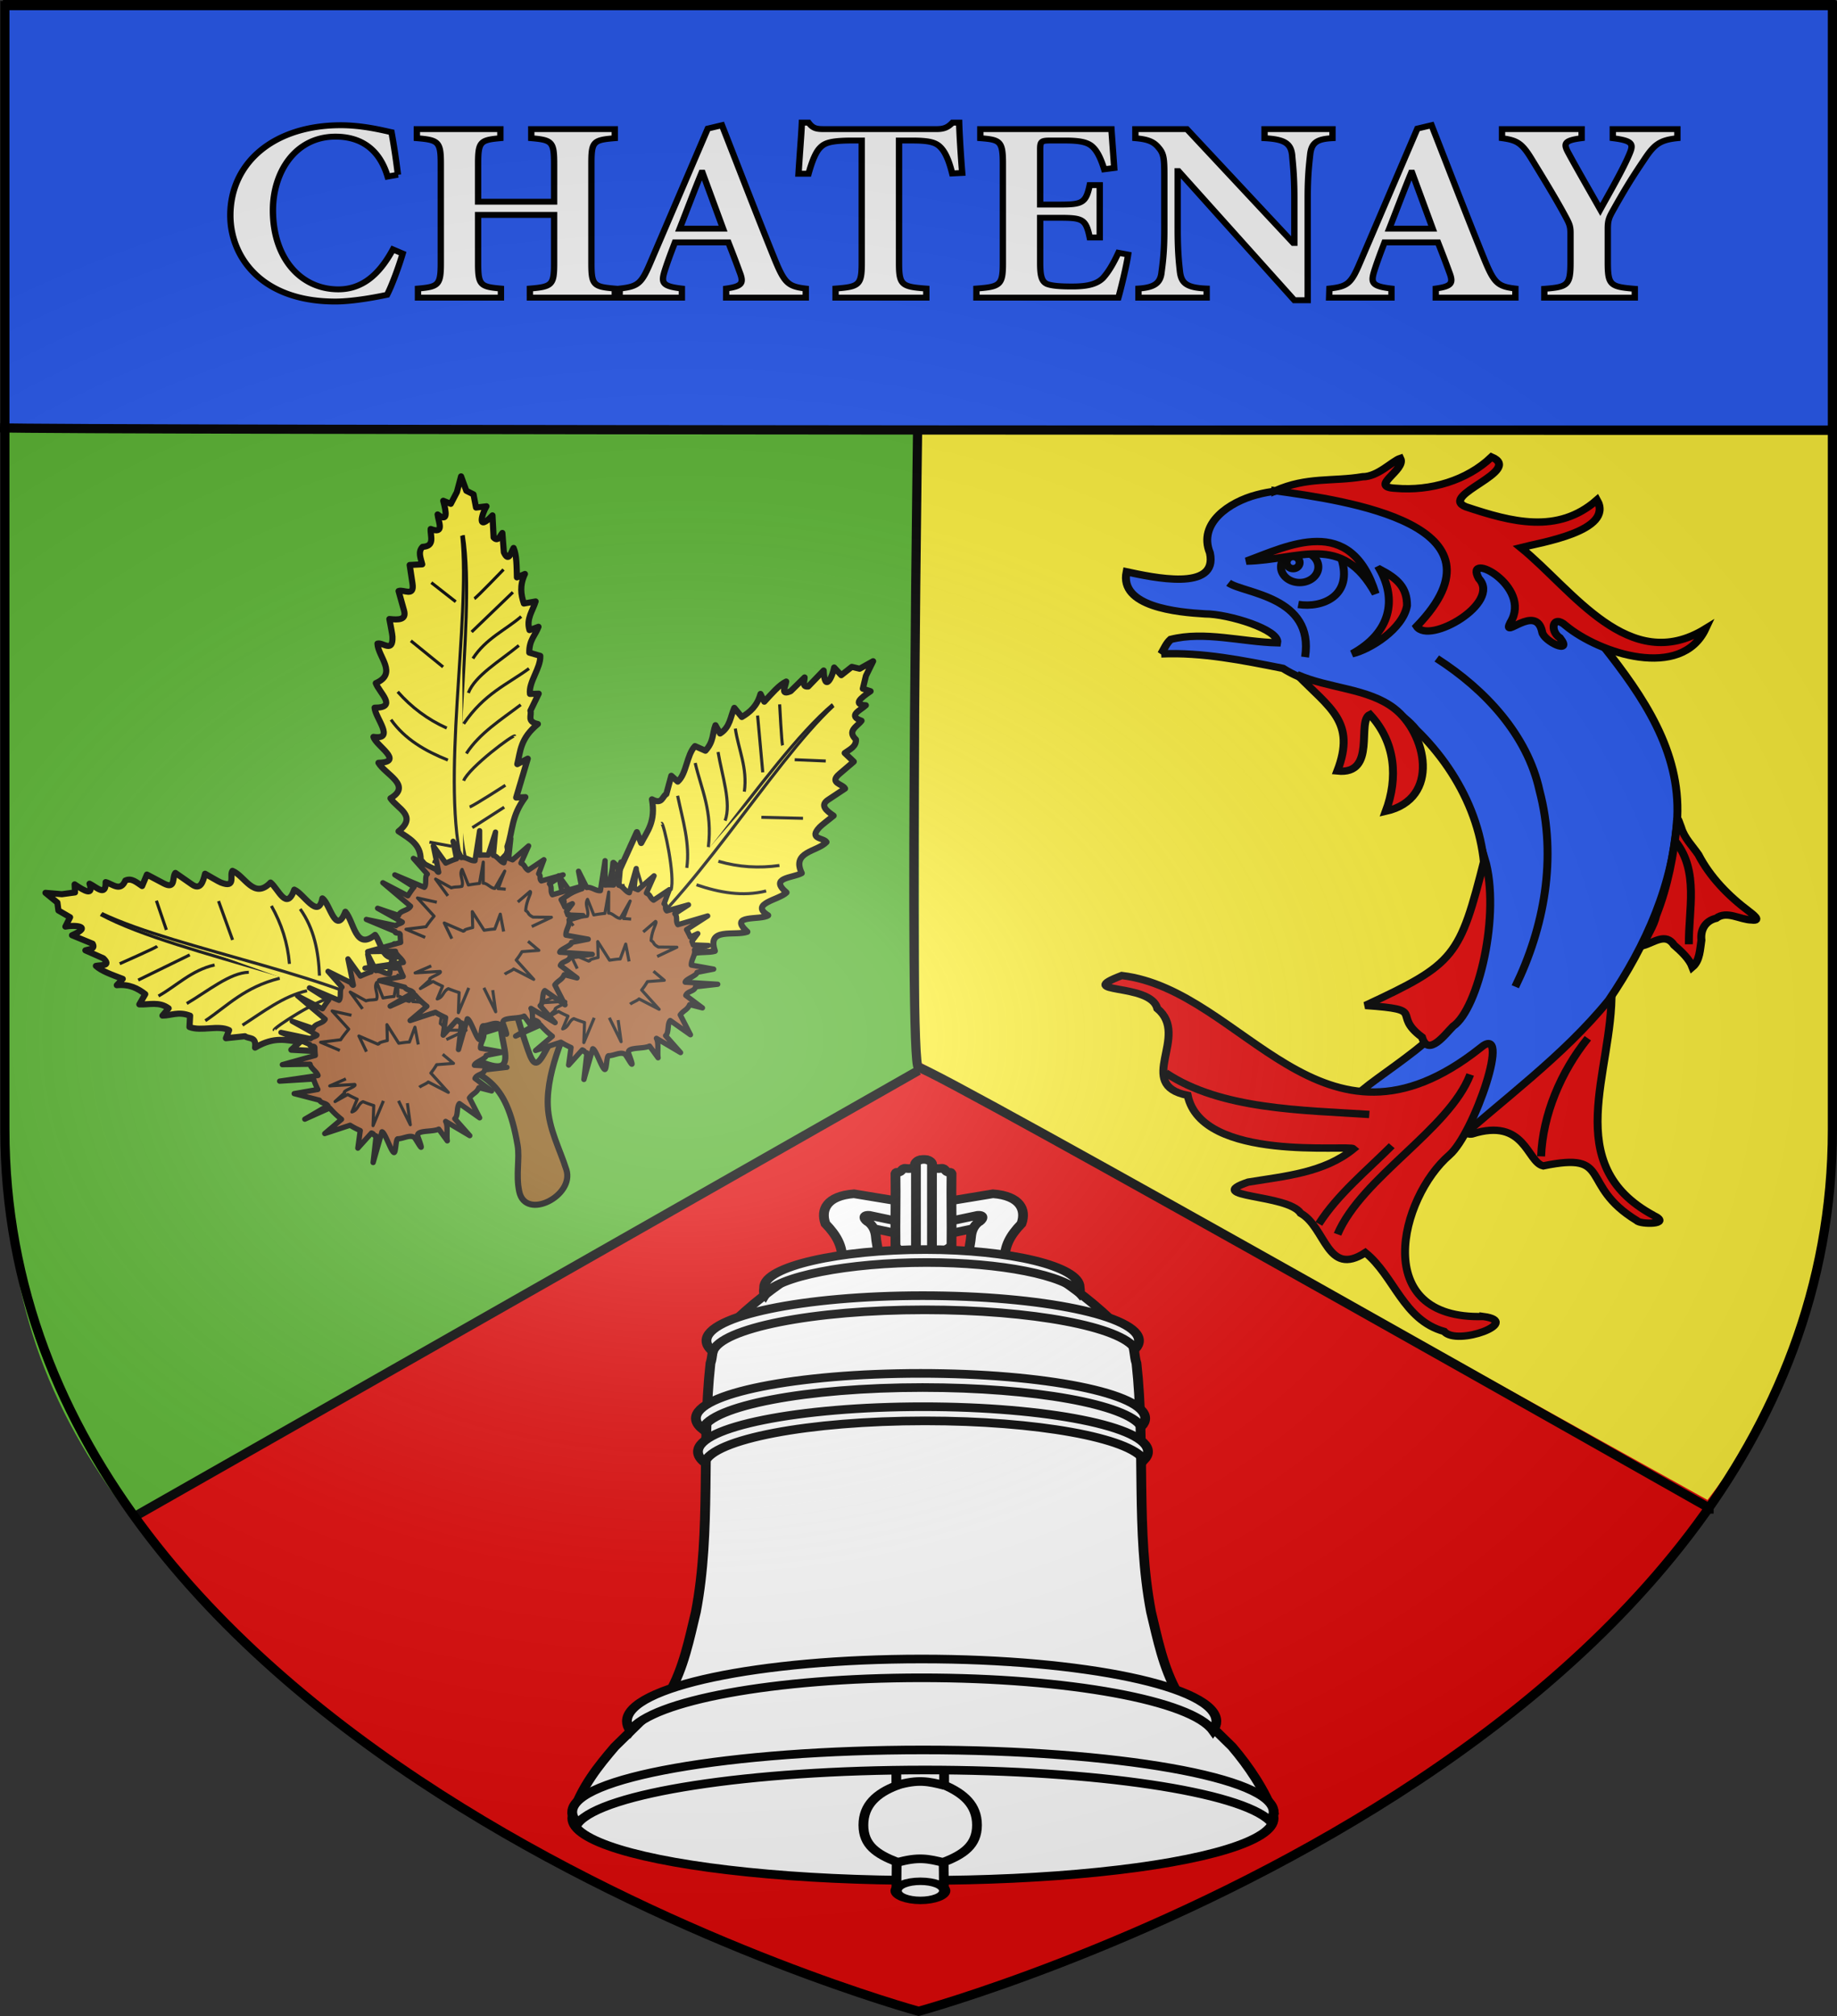
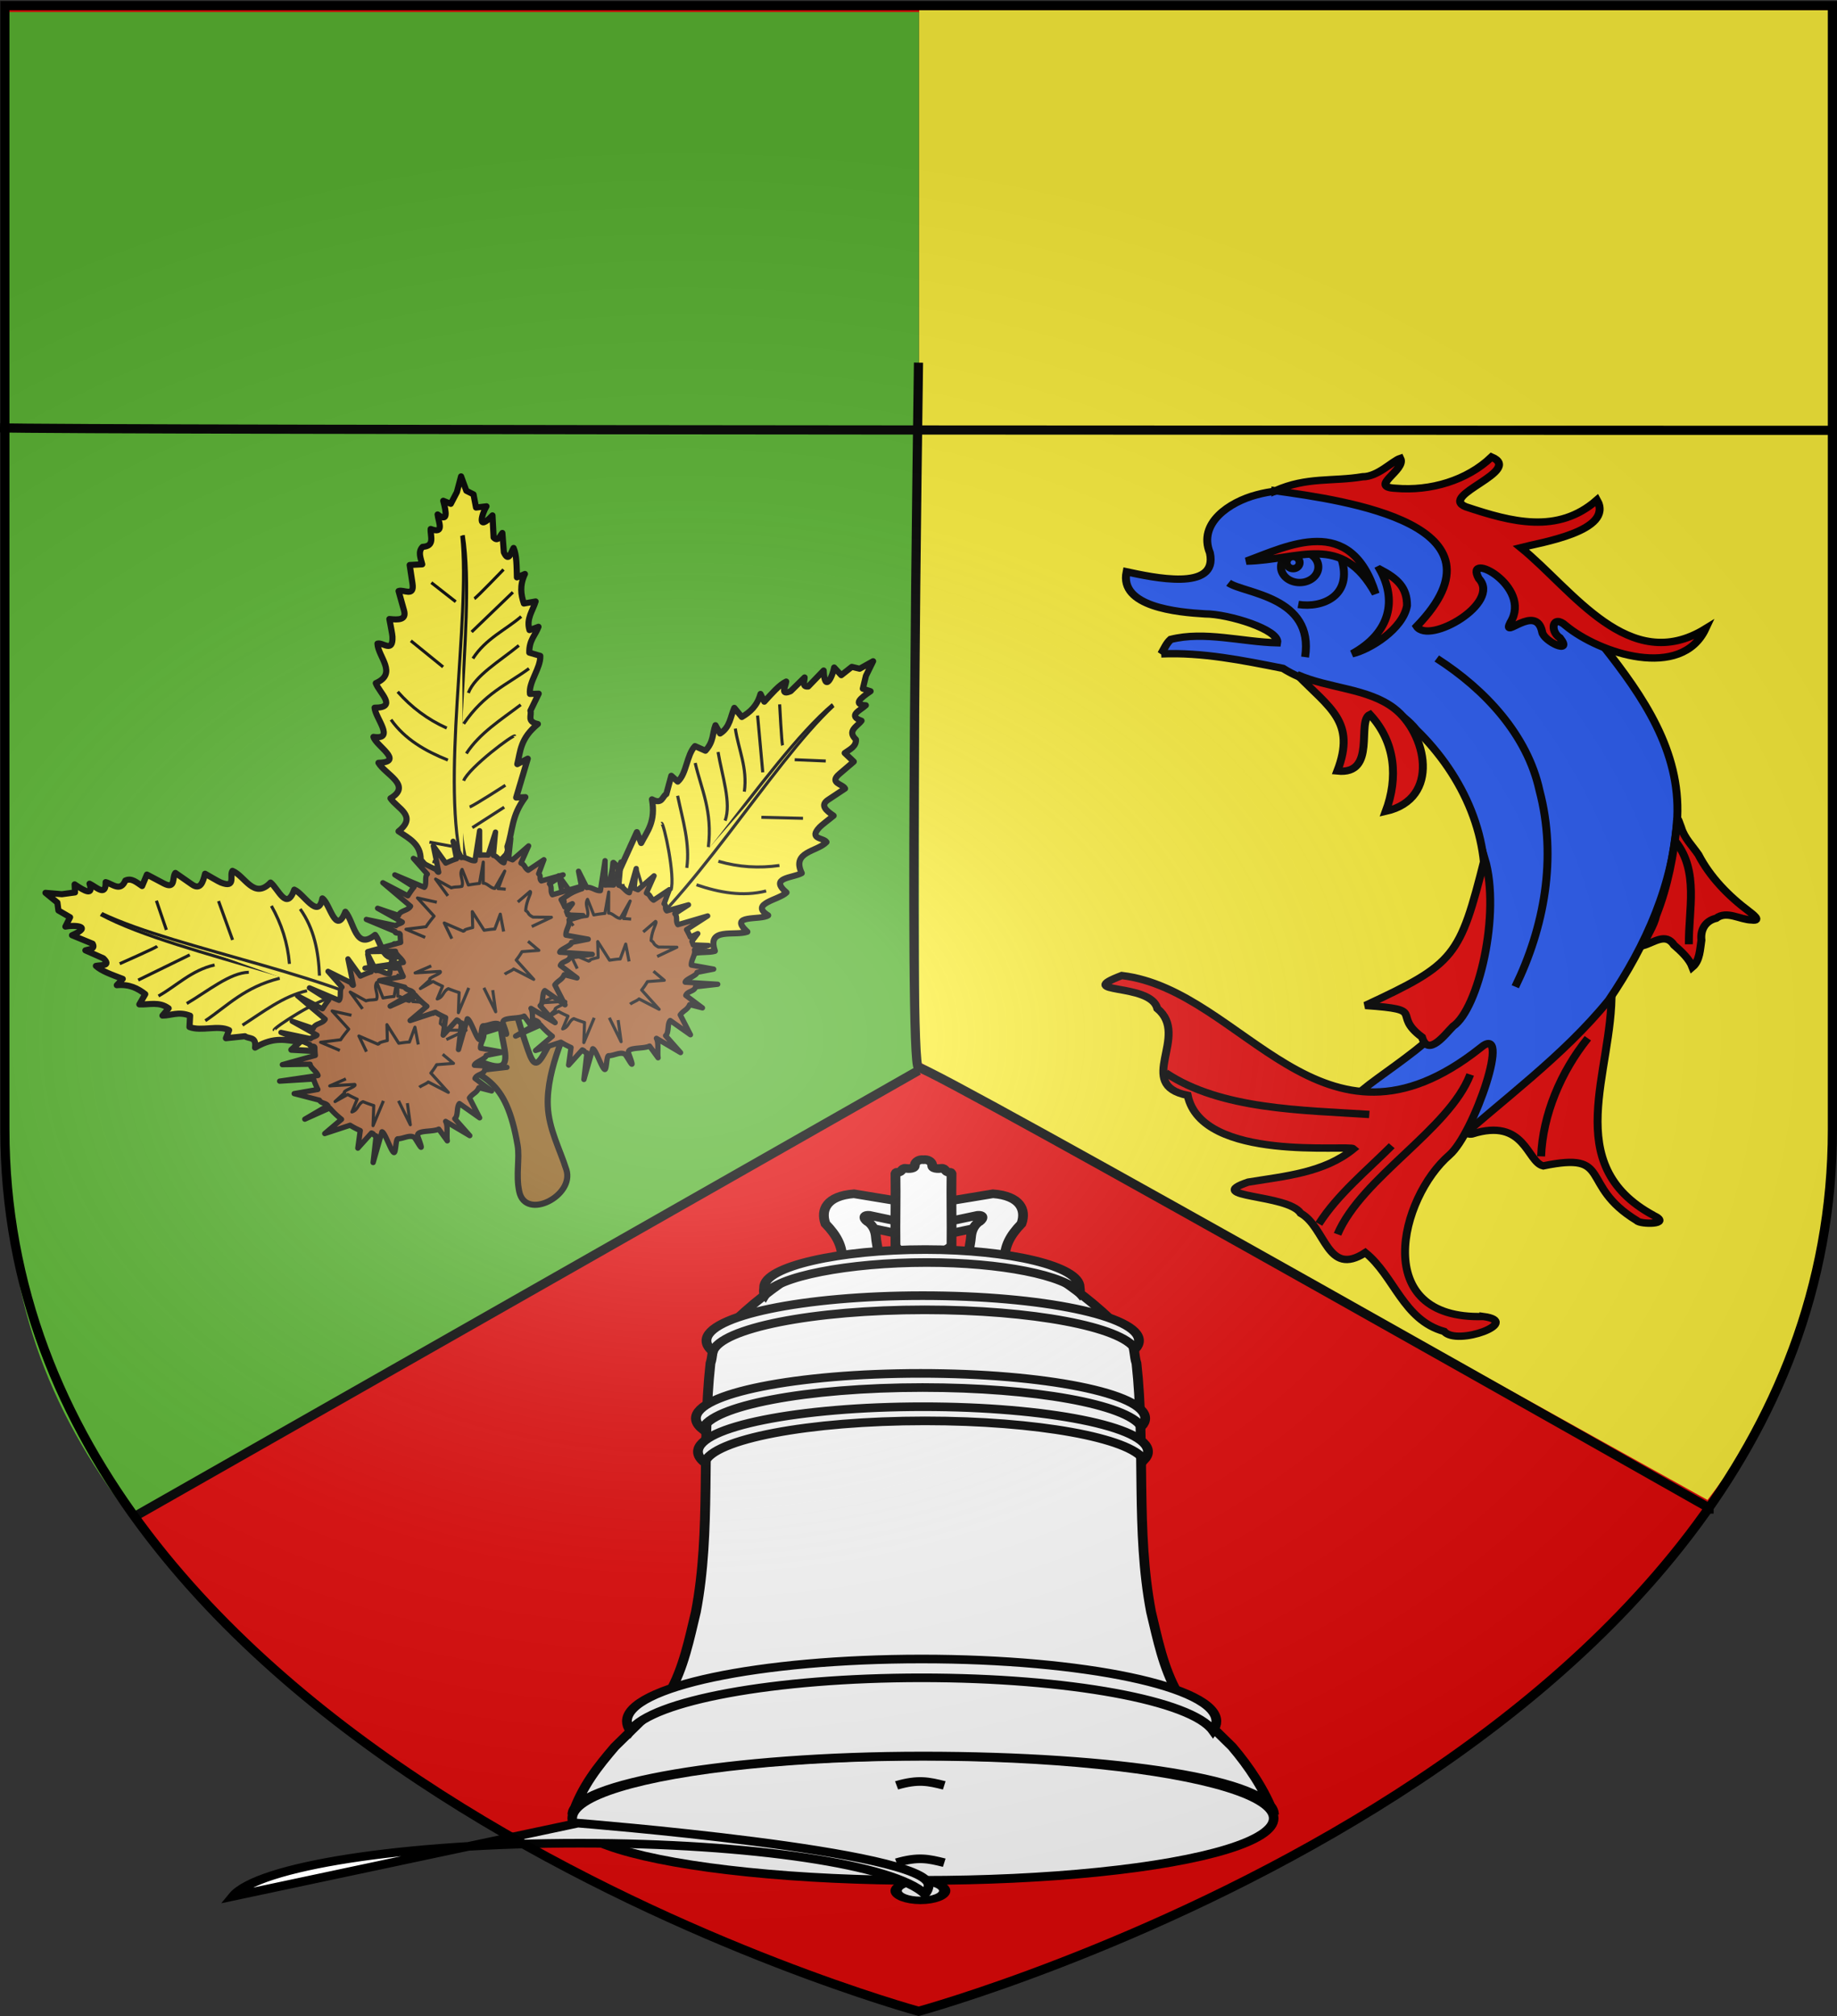
<svg xmlns="http://www.w3.org/2000/svg" xmlns:xlink="http://www.w3.org/1999/xlink" width="600.538" height="658.932" viewBox="-300 -300 600.538 658.932">
  <rect x="-300" y="-300" width="600.538" height="658.932" fill="#333333" stroke="none" />
  <defs>
    <g id="b">
      <path id="a" d="M0 0v1h.5Z" transform="rotate(18 3.157 -.5)" />
      <use xlink:href="#a" width="810" height="540" transform="scale(-1 1)" />
    </g>
    <g id="d">
      <use xlink:href="#b" width="810" height="540" transform="rotate(72)" />
      <use xlink:href="#b" width="810" height="540" transform="rotate(144)" />
    </g>
    <g id="f">
      <path id="e" d="M0 0v1h.5Z" transform="rotate(18 3.157 -.5)" />
      <use xlink:href="#e" width="810" height="540" transform="scale(-1 1)" />
    </g>
    <g id="g">
      <use xlink:href="#f" width="810" height="540" transform="rotate(72)" />
      <use xlink:href="#f" width="810" height="540" transform="rotate(144)" />
    </g>
    <g id="i">
      <path id="h" d="M0 0v1h.5Z" transform="rotate(18 3.157 -.5)" />
      <use xlink:href="#h" width="810" height="540" transform="scale(-1 1)" />
    </g>
    <g id="j">
      <use xlink:href="#i" width="810" height="540" transform="rotate(72)" />
      <use xlink:href="#i" width="810" height="540" transform="rotate(144)" />
    </g>
    <g id="l">
      <path id="k" d="M0 0v1h.5Z" transform="rotate(18 3.157 -.5)" />
      <use xlink:href="#k" width="810" height="540" transform="scale(-1 1)" />
    </g>
    <g id="m">
      <use xlink:href="#l" width="810" height="540" transform="rotate(72)" />
      <use xlink:href="#l" width="810" height="540" transform="rotate(144)" />
    </g>
    <g id="o">
      <path id="n" d="M0 0v1h.5Z" transform="rotate(18 3.157 -.5)" />
      <use xlink:href="#n" width="810" height="540" transform="scale(-1 1)" />
    </g>
    <g id="p">
      <use xlink:href="#o" width="810" height="540" transform="rotate(72)" />
      <use xlink:href="#o" width="810" height="540" transform="rotate(144)" />
    </g>
    <g id="r">
      <path id="q" d="M0 0v1h.5Z" transform="rotate(18 3.157 -.5)" />
      <use xlink:href="#q" width="810" height="540" transform="scale(-1 1)" />
    </g>
    <g id="s">
      <use xlink:href="#r" width="810" height="540" transform="rotate(72)" />
      <use xlink:href="#r" width="810" height="540" transform="rotate(144)" />
    </g>
    <g id="v">
      <path id="u" d="M0 0v1h.5Z" transform="rotate(18 3.157 -.5)" />
      <use xlink:href="#u" width="810" height="540" transform="scale(-1 1)" />
    </g>
    <g id="w">
      <use xlink:href="#v" width="810" height="540" transform="rotate(72)" />
      <use xlink:href="#v" width="810" height="540" transform="rotate(144)" />
    </g>
    <g id="y">
      <path id="x" d="M0 0v1h.5Z" transform="rotate(18 3.157 -.5)" />
      <use xlink:href="#x" width="810" height="540" transform="scale(-1 1)" />
    </g>
    <g id="z">
      <use xlink:href="#y" width="810" height="540" transform="rotate(72)" />
      <use xlink:href="#y" width="810" height="540" transform="rotate(144)" />
    </g>
    <radialGradient xlink:href="#A" id="D" cx="221.445" cy="226.331" r="300" fx="221.445" fy="226.331" gradientTransform="matrix(1.354 0 0 .977 -373.918 -182.817)" gradientUnits="userSpaceOnUse" />
    <linearGradient id="A">
      <stop offset="0" style="stop-color:white;stop-opacity:.314" />
      <stop offset=".19" style="stop-color:white;stop-opacity:.251" />
      <stop offset=".6" style="stop-color:#6b6b6b;stop-opacity:.125" />
      <stop offset="1" style="stop-color:black;stop-opacity:.125" />
    </linearGradient>
  </defs>
  <g style="display:inline">
    <path d="M2.973 356.441s298.722-81.383 298.722-288.213V-299.11H-295.75V68.228c0 206.83 298.723 288.213 298.723 288.213" style="display:inline;fill:#e20909;fill-opacity:1;fill-rule:evenodd;stroke:none;stroke-width:3;stroke-linecap:butt;stroke-linejoin:miter;stroke-miterlimit:4;stroke-dasharray:none;stroke-opacity:1" transform="translate(-2.75 .61)" />
    <path d="M-254.479 195.432c-27.899-36.526-41.009-72.421-40.634-122.564v-369.554H3.226V47.82Z" style="display:inline;fill:#5ab532;stroke:none;stroke-width:3.003;stroke-linecap:butt;stroke-linejoin:miter;stroke-miterlimit:4;stroke-dasharray:none;stroke-opacity:1" transform="translate(-2.75 .61)" />
    <path d="M260.958 189.635c27.899-36.145 41.009-71.665 40.634-121.285v-365.697H3.254V46.44Z" style="display:inline;fill:#fcef3c;stroke:none;stroke-width:2.988;stroke-linecap:butt;stroke-linejoin:miter;stroke-miterlimit:4;stroke-dasharray:none;stroke-opacity:1" transform="translate(-2.75 .61)" />
    <path d="M3.017-182.081S-.407 48.953 3.017 48.3s259.08 144.302 259.08 144.302h.855M-253.207 195.034 3.017 49.277" style="display:inline;fill:none;stroke:#000;stroke-width:3;stroke-linecap:butt;stroke-linejoin:miter;stroke-miterlimit:4;stroke-dasharray:none;stroke-opacity:1" transform="translate(-2.75 .61)" />
-     <path d="M-295.576-300.61h597.759v139.812h-597.759z" style="display:inline;fill:#2b5df2;stroke:#000;stroke-width:1.5" transform="translate(-2.75 .61)" />
    <path d="M-297.25-160.799c14.232.838 597.759.838 597.759.838" style="display:inline;fill:none;stroke:#000;stroke-width:3;stroke-linecap:butt;stroke-linejoin:miter;stroke-miterlimit:4;stroke-dasharray:none;stroke-opacity:1" transform="translate(-2.75 .61)" />
    <g aria-label="CHATENAY" style="font-weight:700;font-size:24px;font-family:&quot;Minion Pro&quot;;-inkscape-font-specification:&quot;Minion Pro, Bold&quot;;font-variant-ligatures:none;white-space:pre;display:inline;fill:#fff;stroke:#000;stroke-width:.547;stroke-miterlimit:4;stroke-dasharray:none;stroke-opacity:1">
-       <path d="M-560.154 281.375c-1.224 2.424-2.712 3.696-4.704 3.696-3.264 0-5.64-2.904-5.64-7.32 0-3.528 1.92-6.816 5.4-6.816 1.848 0 3.696.84 4.488 3.696l.888-.168a71 71 0 0 0-.552-3.936c-.648-.144-2.424-.648-4.368-.648-5.736 0-9.528 3.432-9.528 8.352 0 3.816 2.664 7.968 9.048 7.968 1.632 0 3.84-.48 4.464-.624.408-.84 1.032-2.664 1.344-3.816zM-541.026 270.239h-7.2v.84c1.776.168 1.968.312 1.968 2.352v3.528h-6.552v-3.528c0-2.04.192-2.184 1.92-2.352v-.84h-7.2v.84c1.848.168 2.064.312 2.064 2.352v9.216c0 2.04-.216 2.184-1.968 2.352v.84h7.152v-.84c-1.776-.168-1.968-.312-1.968-2.352v-4.464h6.552v4.464c0 2.016-.168 2.184-2.088 2.352v.84h7.32v-.84c-1.824-.168-2.016-.312-2.016-2.328v-9.24c0-2.04.144-2.184 2.016-2.352zM-524.562 285.839v-.84c-1.512-.192-1.824-.504-2.64-2.616-1.56-4.128-3.048-8.304-4.584-12.504l-1.224.312-4.92 12.336c-.792 2.016-1.08 2.28-2.664 2.472l-.024.84h5.376v-.84c-1.752-.216-1.8-.552-1.464-1.704.288-.96.6-1.824.864-2.568h4.608c.36.984.72 1.992.96 2.712.384 1.056.264 1.344-1.152 1.56v.84zm-7.128-6.384h-3.744c.624-1.704 1.224-3.432 1.896-5.184h.072zM-511.074 274.295c-.12-1.536-.24-3.648-.264-4.656h-.576c-.408.456-.744.6-1.392.6h-9.648c-.672 0-.984-.048-1.368-.6h-.576c-.048 1.224-.192 2.976-.288 4.728h.864c.312-1.2.624-2.016 1.008-2.424.36-.384.792-.648 2.76-.648h.816v11.352c0 2.04-.24 2.184-2.256 2.352v.84h7.824v-.84c-2.112-.168-2.352-.312-2.352-2.352v-11.352h1.104c1.392 0 2.016.144 2.424.576.432.432.768 1.224 1.056 2.472zM-497.61 281.687c-.456 1.056-.888 1.824-1.344 2.352-.576.6-1.44.768-2.664.768-.912 0-1.728-.048-2.16-.24-.48-.24-.576-.84-.576-1.968v-4.152h1.608c2.04 0 2.328.096 2.664 1.824h.864v-4.848h-.864c-.336 1.68-.648 1.8-2.664 1.8h-1.608v-5.088c0-.792.096-.84.984-.84h1.152c1.344 0 1.992.168 2.4.6.432.432.744 1.224.984 2.064l.864-.12c-.096-1.488-.216-3.168-.24-3.6h-11.304v.84c1.704.144 1.944.264 1.944 2.352v9.216c0 2.04-.24 2.184-2.28 2.352v.84h12.24c.192-.72.696-2.904.84-3.984zM-479.154 270.239h-5.856v.84c1.752.096 2.256.504 2.376 1.536.048.696.192 1.824.192 3.936v4.224h-.096l-9.168-10.536h-4.44v.84c1.008.096 1.56.288 1.992.864.456.552.504 1.008.504 2.568v5.016c0 2.112-.144 3.168-.24 3.96-.096 1.032-.648 1.416-1.992 1.512v.84h5.88v-.84c-1.776-.072-2.184-.528-2.304-1.584-.072-.72-.192-1.776-.192-3.888v-5.4h.072l9.984 11.952h1.152v-9.528c0-2.112.144-3.24.216-3.984.12-1.104.624-1.416 1.92-1.488zM-463.386 285.839v-.84c-1.512-.192-1.824-.504-2.64-2.616-1.56-4.128-3.048-8.304-4.584-12.504l-1.224.312-4.92 12.336c-.792 2.016-1.08 2.28-2.664 2.472l-.024.84h5.376v-.84c-1.752-.216-1.8-.552-1.464-1.704.288-.96.6-1.824.864-2.568h4.608c.36.984.72 1.992.96 2.712.384 1.056.264 1.344-1.152 1.56v.84zm-7.128-6.384h-3.744c.624-1.704 1.224-3.432 1.896-5.184h.072zM-449.418 270.239h-5.568v.84c1.776.24 1.8.552 1.416 1.512-.576 1.464-1.8 3.72-2.496 5.088-.936-1.776-1.896-3.552-2.736-5.208-.432-.864-.456-1.176 1.128-1.392v-.84h-6.864v.84c1.32.192 1.728.456 2.616 2.04 1.44 2.52 2.328 4.128 2.976 5.448.216.456.312.696.312 1.296v2.664c0 2.16-.216 2.328-2.256 2.496v.816h7.8v-.816c-2.136-.192-2.328-.336-2.328-2.496v-3.072c0-.744.096-1.008.432-1.656 1.176-2.256 1.8-3.288 2.688-4.704.864-1.416 1.344-1.848 2.88-2.016z" style="fill:#fff;stroke:#000;stroke-width:.547;stroke-miterlimit:4;stroke-dasharray:none;stroke-opacity:1" transform="matrix(3.792 0 0 3.531 1952.554 -1212.015)" />
-     </g>
+       </g>
  </g>
  <g style="display:inline">
    <g style="display:inline;fill:#fff;stroke-width:1.113" transform="matrix(.53 0 0 .468 -146.223 46.27)">
      <ellipse cx="217.876" cy="485.437" rx="224.884" ry="43.32" style="fill:#fff;fill-opacity:1;stroke:#000;stroke-width:6.142;stroke-miterlimit:4;stroke-dasharray:none;stroke-opacity:1" transform="matrix(.962 0 0 1.001 69.553 44.056)" />
      <g style="fill:#fff;stroke:#000;stroke-width:6.026;stroke-miterlimit:4;stroke-dasharray:none;stroke-opacity:1">
        <g style="fill:#fff;stroke:#000;stroke-width:6.026;stroke-miterlimit:4;stroke-dasharray:none;stroke-opacity:1">
-           <path d="m262.927 560.44-.136 18.722c0 2.647 2.415 4.778 5.415 4.778h18.475c3 0 5.415-2.131 5.415-4.778l-.18-18.544c12.043-5.4 20.566-11.673 20.566-25.925 0-14.012-8.239-22.112-20.26-27.944l-.126-96.602c0-2.647-2.415-4.778-5.415-4.778h-18.475c-3 0-5.415 2.13-5.415 4.778l-.057 97.047c-12.026 5.293-20.33 13.432-20.33 27.499 0 14.217 8.347 20.254 20.523 25.746z" style="fill:#fff;fill-opacity:1;stroke:#000;stroke-width:6.026;stroke-miterlimit:4;stroke-dasharray:none;stroke-opacity:1" />
          <ellipse cx="-162.503" cy="229.977" rx="18.217" ry="10.876" style="fill:#fff;fill-opacity:1;stroke:#000;stroke-width:8.483;stroke-miterlimit:4;stroke-dasharray:none;stroke-opacity:1" transform="matrix(.822 0 0 .614 411.163 439.419)" />
        </g>
        <path d="M262.88 506.975c13.394-4.421 19.722-2.73 29.405 0M262.88 560.975c13.394-4.421 19.722-2.73 29.405 0" style="fill:#fff;fill-rule:evenodd;stroke:#000;stroke-width:6.026;stroke-linecap:butt;stroke-linejoin:miter;stroke-miterlimit:4;stroke-dasharray:none;stroke-opacity:1" />
      </g>
      <g style="fill:#fff;stroke-width:2.009">
        <g style="fill:#fff;stroke-width:2.009">
          <path d="m279.465 125.514 33.352-8c6.094 5.573-5.985 50.89 13.522 5.84 3.13-9.85 12.717-19.458-4.002-20.9l-42.872 8-42.872-8c-16.72 1.442-9.846 7.883-6.716 17.733.426 5.468 10.778-2.129 16.236-2.673z" style="fill:#fff;fill-opacity:1;fill-rule:evenodd;stroke:#000;stroke-width:6.026;stroke-linecap:butt;stroke-linejoin:miter;stroke-miterlimit:4;stroke-dasharray:none;stroke-opacity:1" />
          <path d="m279.465 116.871 33.352-8c5.058-.429 2.818 3.607.39 4.918-3.09 2.817-4.173 6.715-4.42 10.055-.094 2.502-1.142 8.19-1.435 10.682 3.42 2.396 7.668 1.876 4.951 4.057.794 1.115 6.74 2.214 10.499 1.08 2.51 2.075 4.596.903 6.768.412-.157-9.817 3.39-17.243 10.34-25.364 3.13-9.85-.854-19.457-17.573-20.899l-42.872 8-42.872-8c-16.72 1.442-20.704 11.049-17.574 20.899 6.951 8.12 10.498 15.547 10.341 25.364 2.172.49 4.259 1.663 6.769-.411 3.758 1.133 9.704.034 10.498-1.081-2.717-2.181 1.531-1.66 4.951-4.057-.293-2.492-1.34-8.18-1.435-10.682-.247-3.34-1.33-7.238-4.42-10.055-2.428-1.31-4.668-5.347.39-4.918z" style="fill:#fff;fill-opacity:1;fill-rule:evenodd;stroke:#000;stroke-width:6.026;stroke-linecap:butt;stroke-linejoin:miter;stroke-miterlimit:4;stroke-dasharray:none;stroke-opacity:1" />
        </g>
        <g style="fill:#fff;stroke:#000;stroke-width:6.053;stroke-miterlimit:4;stroke-dasharray:none;stroke-opacity:1" transform="matrix(.997 0 0 .994 .86 -5.926)">
          <path d="M280.749 146.181c5.386-2.936 11.682-4.796 16.05-9.392.193-17.444-.235-33.113 0-50.503-.276-.718-.223-1.172-1.463-1.068-2.473.177-2.257-3.076-4.744-2.776-2.12.416-6.166.398-5.708-2.357-.412-2.473-2.755-4.053-5.419-3.695-2.663-.358-5.006 1.222-5.419 3.695.458 2.755-3.587 2.773-5.707 2.357-2.487-.3-2.272 2.953-4.745 2.776-1.24-.104-1.187.35-1.462 1.068.234 17.39-.194 33.06 0 50.503 3.172 6.87 12.837 8.054 18.617 9.392z" style="fill:#fff;fill-opacity:1;fill-rule:evenodd;stroke:#000;stroke-width:6.053;stroke-linecap:butt;stroke-linejoin:miter;stroke-miterlimit:4;stroke-dasharray:none;stroke-opacity:1" />
-           <rect width="9.91" height="67.726" x="274.789" y="76.186" rx="4.955" ry="3.185" style="fill:#fff;fill-opacity:1;stroke:#000;stroke-width:6.053;stroke-miterlimit:4;stroke-dasharray:none;stroke-opacity:1" />
        </g>
      </g>
      <g style="fill:#fff;stroke:#000;stroke-width:6.026;stroke-miterlimit:4;stroke-dasharray:none;stroke-opacity:1">
        <path d="M495.65 527.335c0-23.929-97.121-40.872-216.526-40.872-119.404 0-216.312 19.42-216.185 40.872 5.93-19.838 15.783-33.598 26.135-47.351l19.464-21.595c7.253-.09 9.955-9.282 14.082-15.625 9.028-18.022 12.42-38.019 16.479-56.981 9.564-56.779 3.32-115.398 8.977-173.563 1.473-4.66 1.036-12.165 3.587-16.217 17.785-22.112 30.345-32.034 43.183-42.606 3.9-3.21 6.457-7.9 14.149-9.476 20.076-4.79 53.798-9.128 70.47-8.938 16.672-.19 50.395 4.149 70.47 8.938 7.693 1.575 10.25 6.266 14.149 9.476 12.839 10.572 25.399 20.494 43.183 42.606 2.552 4.052 2.114 11.557 3.587 16.217 5.657 58.165-.586 116.784 8.977 173.563 4.06 18.962 7.452 38.959 16.479 56.981 4.127 6.343 6.83 15.535 14.083 15.625l19.464 21.595c10.351 13.753 19.991 29.99 25.793 47.35z" style="fill:#fff;fill-opacity:1;fill-rule:evenodd;stroke:#000;stroke-width:6.026;stroke-linecap:butt;stroke-linejoin:miter;stroke-miterlimit:4;stroke-dasharray:none;stroke-opacity:1" />
        <g style="fill:#fff;stroke:#000;stroke-width:6.026;stroke-miterlimit:4;stroke-dasharray:none;stroke-opacity:1">
-           <path d="M66.316 533.348c-2.296-2.53-3.5-5.12-3.5-7.781 0-23.929 96.908-43.344 216.313-43.344s216.312 19.415 216.312 43.344c0 2.114-.789 4.186-2.25 6.219-18.347-20.21-106.662-35.563-212.781-35.563-108.844 0-199 16.146-214.094 37.125z" style="display:inline;fill:#fff;fill-opacity:1;stroke:#000;stroke-width:6.026;stroke-miterlimit:4;stroke-dasharray:none;stroke-opacity:1" />
+           <path d="M66.316 533.348s216.312 19.415 216.312 43.344c0 2.114-.789 4.186-2.25 6.219-18.347-20.21-106.662-35.563-212.781-35.563-108.844 0-199 16.146-214.094 37.125z" style="display:inline;fill:#fff;fill-opacity:1;stroke:#000;stroke-width:6.026;stroke-miterlimit:4;stroke-dasharray:none;stroke-opacity:1" />
          <path d="M277.665 219.237c-76.485 0-138.56 14.067-138.56 31.416 0 2.612 1.413 5.163 4.065 7.59 5.174-16.266 64.01-29.12 135.738-29.12 69.099 0 126.229 11.922 134.95 27.338 1.55-1.881 2.366-3.826 2.366-5.808 0-17.349-62.075-31.416-138.56-31.416z" style="fill:#fff;fill-opacity:1;stroke:#000;stroke-width:6.026;stroke-miterlimit:4;stroke-dasharray:none;stroke-opacity:1" />
          <path d="M279.165 242.512c-76.609 0-138.785 14.066-138.785 31.414 0 2.613 1.415 5.164 4.071 7.59 5.183-16.265 64.115-29.118 135.96-29.118 69.21 0 126.433 11.92 135.169 27.336 1.552-1.881 2.37-3.825 2.37-5.808 0-17.348-62.176-31.414-138.785-31.414zM278.999 164.957c-73.627 0-133.382 14.085-133.382 31.456 0 2.616 1.36 5.17 3.912 7.6 4.981-16.287 61.619-29.156 130.667-29.156 66.517 0 121.512 11.936 129.908 27.372 1.492-1.884 2.277-3.83 2.277-5.816 0-17.37-59.755-31.456-133.382-31.456zM280.535 132.776c-52.577 0-99.321 11.755-99.321 26.25 0 1.799-.704 3.552.549 5.25 6.704-12.69 51.798-22.469 99.678-22.469 46.05 0 85.412 9.02 94.249 21 .645-1.233.095-2.5.095-3.781 0-14.495-42.673-26.25-95.25-26.25zM278.318 418.711c-100.342 0-181.764 19.48-181.764 43.481 0 2.236.688 4.42 2.051 6.566 13.269-20.883 88.719-36.915 179.713-36.915s166.475 16.032 179.743 36.915c1.364-2.145 2.052-4.33 2.052-6.566 0-24-81.453-43.48-181.795-43.48z" style="fill:#fff;fill-opacity:1;stroke:#000;stroke-width:6.026;stroke-miterlimit:4;stroke-dasharray:none;stroke-opacity:1" />
        </g>
      </g>
    </g>
    <g style="display:inline;stroke-width:1.969">
      <g style="stroke:#000;stroke-width:2.188;stroke-miterlimit:4;stroke-dasharray:none;stroke-opacity:1">
        <path d="M406.005 421.183c-26.006-15.103-11.097-42.798-11.555-66.718-3.491 5.487-7.9 10.285-12.605 14.742-1.408 2.502-33.725 29.081-25.875 27.83 14.66-4.984 15.125 8.345 19.64 9.472 19.505-4.338 9.614 5.65 25.85 16.253.859 1.172 9.908 1.232 4.545-1.58z" style="fill:#e20909;fill-opacity:1;stroke:#000;stroke-width:2.188;stroke-miterlimit:4;stroke-dasharray:none;stroke-opacity:1" transform="matrix(1.185 0 0 1.101 -240.598 -366.505)" />
        <path d="M270.219 254.526c11.357-.54 22.55 1.932 33.585 4.285 11.432 7.834 27.946 6.443 36.83 18.262 13.07 13.664 21.087 32.966 18.297 52.021-1.22 10.034-4.043 19.828-7.094 29.402-3.22 11.344-32.93 27.555-27.246 28.55 24.147-2.26 47.83-24.272 24.882 10.805-2.34 4.073-5.72 9.777-.205 3.632 14.983-14.497 31.787-27.456 44.408-44.16 10.334-16.34 17.945-34.756 18.913-54.246.87-19.727-9.35-35.866-20.518-51.031-18.332-20.583-66.122-53.372-95.52-44.753-7.472 2.109-16.241 8.401-12.892 17.252 2.355 11.651-15.936 7.215-22.995 5.601-2.048 10.402 14.027 12.02 21.635 12.495 6.508.004 20.676 4.72 19.937 8.592-9.706-.256-20.043-3.558-29.404-1.007-1.217 1.194-1.797 2.843-2.613 4.3z" style="fill:#2b5df2;fill-opacity:1;stroke:#000;stroke-width:2.188;stroke-miterlimit:4;stroke-dasharray:none;stroke-opacity:1" transform="matrix(1.185 0 0 1.101 -240.598 -366.505)" />
        <path d="M359.102 451.22c-31.49 1.036-23.01-35.272-9.38-47.926 6.866-6.376 17.475-40.041 8.523-31.795-43.962 37.545-65.196-17.182-98.899-21.503-13.735 5.66 8.017 1.995 9.79 9.788 9.232 8.2-6.39 22.613 8.385 25.787 3.912 19.953 44.509 14.58 45.763 15.866-8.112 7.142-18.934 8.1-29.077 9.89-12.732 4.646 10.987 3.498 14.486 9.24 6.98 4.18 7.234 19.108 17.833 11.688 8.04 6.99 10.436 20.013 21.752 23.398 3.488 4.463 21.701-2.841 10.824-4.434zM432.428 330.983c-5.738-4.618-10.798-10.206-14.013-16.883-1.673-2.625-3.882-4.92-4.743-8.005-.572-1.462-1.183-4.263-1.18-1.176-.911 9.257-2.49 18.508-5.714 27.265-.656 3.165-2.643 6.147-3.665 8.948 3.052-.893 6.27-3.973 8.584-.173 2.051 1.911 4.246 4.153 5.078 6.525 2.061-1.879 2.082-5.324 2.478-7.996-.32-3.01 1.01-5.692 4.071-6.488 2.934-2.39 6.533.45 9.801.504 2.982.407.001-1.92-.697-2.521z" style="fill:#e20909;fill-opacity:1;stroke:#000;stroke-width:2.188;stroke-miterlimit:4;stroke-dasharray:none;stroke-opacity:1" transform="matrix(1.185 0 0 1.101 -240.598 -366.505)" />
        <path d="M342.17 368.294c1.669 6.094 6.456-.952 8.56-3.211 7.014-5.127 13.237-33.583 8.74-49.804-6.903 29.306-8.054 31.136-32.942 43.61 17.51 1.287 6.903 2.428 15.642 9.405zM334.53 270.707c-7.282-6.028-18.126-5.893-26.814-10.042 8.964 9.96 16.329 13.979 11.093 28.62 11.039 1.23 5.184-14.876 9.006-16.774 7.084 8.247 7.793 18.8 4.363 28.732 15.275-3.723 11.197-23.215 2.353-30.536zM301.722 206.09c8.605-4.162 15.9-2.681 24.057-4.16 4.205.03 8.166-4.644 10.41-5.444 1.622 3.52-8.97 8.511-1.283 8.871 9.588.892 19.685-2.324 26.456-9.29 9.01 4.162-14.888 11.446-7.093 14.787 12.62 4.52 25.333 8.213 36.17-2.03 4.886 9.283-15.815 12.68-21.006 14.147 14.27 12.43 29.803 38.063 50.934 24.098-6.637 15.28-29.247 7.387-38.575-.97-3.588-3.465-4.516 1.62-1.561 3.677 3.665 5.135-4.467 1.054-4.91-1.75-1.64-8.73-11.374 2.67-8.754-2.861 6.177-10.763-13.025-21.6-8.736-13.019 6.359 7.238-13.727 19.736-17.132 14.207 27.205-30.286-19.438-37.341-38.977-40.264z" style="fill:#e20909;fill-opacity:1;stroke:#000;stroke-width:2.188;stroke-miterlimit:4;stroke-dasharray:none;stroke-opacity:1" transform="matrix(1.185 0 0 1.101 -240.598 -366.505)" />
        <path d="M346.24 255.88c13.45 9.283 24.998 22.789 28.327 39.142 4.943 20.118 1.256 40.788-6.67 58.302M412.178 310.3c6.418 8.827 3.52 20.176 3.608 30.418M271.43 378.868c15.262 11.002 37.832 11.062 56.196 12.373M313.708 423.72c5.286-8.861 13.156-15.71 20.106-23.199M318.861 426.815c6.735-16.994 30.74-31.018 36.606-47.43M375.026 403.679c.443-12.324 5.456-25.146 12.89-35.057" style="fill:none;stroke:#000;stroke-width:2.188;stroke-miterlimit:4;stroke-dasharray:none;stroke-opacity:1" transform="matrix(1.185 0 0 1.101 -240.598 -366.505)" />
        <path d="M330.52 229.392c4.651 8.883 3.23 18.674-7.613 25.085 4.891-1.217 14.036-7.354 15.124-14.288.033-5.35-2.603-8.042-7.51-10.797z" style="fill:#e20909;fill-opacity:1;fill-rule:evenodd;stroke:#000;stroke-width:2.188;stroke-linecap:butt;stroke-linejoin:miter;stroke-miterlimit:4;stroke-dasharray:none;stroke-opacity:1" transform="matrix(1.185 0 0 1.101 -240.598 -366.505)" />
        <g style="stroke:#000;stroke-width:2.188;stroke-miterlimit:4;stroke-dasharray:none;stroke-opacity:1" transform="matrix(1.185 0 0 1.101 -240.598 -366.505)">
          <ellipse cx="471.716" cy="478.45" rx="2.97" ry="2.672" style="fill:#2b5df2;fill-opacity:1;stroke:#000;stroke-width:1.26;stroke-miterlimit:4;stroke-dasharray:none;stroke-opacity:1" transform="matrix(1.736 0 0 1.736 -510.482 -601.884)" />
          <circle cx="470.677" cy="477.708" r="1.039" style="fill:none;stroke:#000;stroke-width:1.26;stroke-miterlimit:4;stroke-dasharray:none;stroke-opacity:1" transform="matrix(1.736 0 0 1.736 -510.482 -601.884)" />
          <path d="M293.716 226.987c11.406-4.487 28.796-14.29 35.65 9.687-9.381-18.326-20.979-9.995-35.65-9.687z" style="fill:#e20909;fill-opacity:1;stroke:#000;stroke-width:2.188;stroke-miterlimit:4;stroke-dasharray:none;stroke-opacity:1" />
        </g>
      </g>
      <path d="M-240.742 114.448c7.232 24.837-11.927 33.06-26.792 30.481M-310.754 130.519c9.636 7.2 53.303 9.009 47.447 49.533" style="fill:none;stroke:#000;stroke-width:4.921;stroke-linecap:butt;stroke-linejoin:miter;stroke-miterlimit:4;stroke-dasharray:none;stroke-opacity:1" transform="matrix(.527 0 0 .49 265.407 -173.458)" />
    </g>
    <g style="display:inline;stroke-width:1.107" transform="matrix(.907 0 0 .899 549.926 -96.824)">
      <g id="B" style="fill:#fcef3c;stroke-width:1.107">
        <path d="m828.669 437.1 8.8-9.69 2.95-6.116 2.177-.473c4.853-4.013 9.839-5.092 14.544-12.382l1.022 3.148 11.768-8.887-.542 4.228c4.016-2.752 8.363-4.255 11.038-12.074 2.287 3.574 3.686.856 5.462.807l4.76-4.98 1.015 2.975c4.225-.979 7.38-6.932 11.646-8.35l2.495 3.292c4.359-1.543 5.105-4.27 7.628-6.414l.01 3.46c4.298-.274 6.17-3.59 8.979-5.733l.777 4.22c3.366-.129 6.707-.826 9.93-4.134l-.151 3.136c3.792-1.318 7.709-2.809 10.438-2.646-1.1 1.5-4.528 3.506-.267 3.844l6.803-1.973c-.74 1.255-2.58 2.662-.428 3.52l7.662-2.437c-3.786 7.65 1.945 3.292 3.85.855l.9 3.684 4.801-.833 2.142 1.956 5.568-.073-4.83 3.433-3.212 3.557 2.003 2.147c-4.516.47-7.998 1.18-3.94 3.657-2.65.698-7.745.076-4.063 4.193-2.34 1.095-6.45.628-5.052 5.02-1.065 2.308-3.637 2.083-5.904 2.37l1.368 4.312-6.68 1.437c-5.01 1.078-.7 3.742-.772 5.644l-7.302.657c-3.671.33-2.47 3.161-1.047 6.029-2.312.433-5.493.927-6.396 1.225-5.807 1.917-.576 3.965-.465 5.948-4.622 1.51-12.756-3.096-13.235 5.627-3.714.037-11.217-4.346-8.198 3.549-3.61 1.098-13.738-2.916-9.785 4.114-3.286.365-12.583-7.45-9.456 1.645-4.852-.792-11.994-8.555-13.615.487-4.315-.969-9.427-6.975-12.248 1.51-3.7-2.568-7.126-5.905-12.49-3.822l-10.58-3.738-8.879-8.299-7.525.403.782-2.184z" style="fill:#fcef3c;fill-opacity:1;stroke:#000;stroke-width:2.215;stroke-linejoin:round;stroke-miterlimit:4;stroke-dasharray:none;stroke-opacity:1" transform="rotate(-139.775 -26.298 590.809)" />
        <path d="M836.154 436.771c26.748 1.998 86.235-34.356 118.008-40.937" style="fill:#fcef3c;fill-opacity:1;stroke:#000;stroke-width:1.107;stroke-linejoin:round;stroke-miterlimit:4;stroke-dasharray:none;stroke-opacity:1" transform="rotate(-139.775 -26.298 590.809)" />
        <path d="M840.592 438.61c32.239-3.124 83.483-34.4 113.557-42.21M840.798 438.58l6.232 9.424M849.759 439.552l4.256 7.003M879.594 429.823c5.916 6.444 12.482 11.81 20.955 14.008M890.624 426.104c5.406 5.413 11.641 9.296 18.578 11.888M899.837 414.313c5.083-4.469 6.85-14.783 9.739-23.121" style="fill:#fcef3c;fill-opacity:1;stroke:#000;stroke-width:1.107;stroke-linejoin:round;stroke-miterlimit:4;stroke-dasharray:none;stroke-opacity:1" transform="rotate(-139.775 -26.298 590.809)" />
        <path d="M889.926 419.836c7.661-10.768 7.844-19.616 10.505-29.1M879.482 422.74c5.263-7.066 7.082-16.037 9.672-24.581M870.557 427.149c3.826-3.463 9.639-23.109 8.708-22.98M860.87 428.48c-.076-1.703 2.856-14.834 2.856-14.834M853.485 430.229l2.92-13.374M911.892 419.51l12.989 7.516M932.473 406.892l9.593 5.78M931.135 400.222c.162-1.001 6.23-13.583 6.23-13.583M920.171 405.4l8.266-19.003M910.974 408.377c5.184-6.985 5.48-14.447 8.145-21.679" style="fill:#fcef3c;fill-opacity:1;stroke:#000;stroke-width:1.107;stroke-linejoin:round;stroke-miterlimit:4;stroke-dasharray:none;stroke-opacity:1" transform="rotate(-139.775 -26.298 590.809)" />
      </g>
      <path d="M-749.918 207.22c-1.29-6.057.219-11.991-.588-16.775-4.181-24.792-12.546-25.238-27.254-32.323l-.405-2.284c4.176 1.4 10.897 2.915 15.55 4.655 7.983 2.983 8.565.19 6.964-7.418-3.603-17.114.66-34.547-10.934-47.563l7.374.208c4.149 16.68 5.246 29.195 12.447 50.038 2.195 6.355 3.375 6.063 6.768-.49 2.434-4.701 4.906-9.567 7.47-14.778l2.733.674c-2.133 4.618-10.475 21.322-9.832 34.991.396 8.418 4.29 15.474 6.689 23.103 2.984 9.492-14.706 18.64-16.982 7.961z" style="fill:#895a16;fill-opacity:1;stroke:#000;stroke-width:2.215;stroke-linejoin:round;stroke-miterlimit:4;stroke-dasharray:none;stroke-opacity:1" />
      <use xlink:href="#B" width="600" height="660" style="stroke-width:1.107" transform="scale(-1 1)rotate(70.405 32.41 1221.76)" />
      <use xlink:href="#B" width="100%" height="100%" style="stroke-width:1.107" transform="rotate(111.112 -742.656 158.792)" />
      <use xlink:href="#C" width="100%" height="100%" style="stroke-width:1.107" transform="translate(-30.767 41.083)" />
      <use xlink:href="#C" width="100%" height="100%" style="stroke-width:1.107" transform="translate(45.209 10.884)" />
      <g id="C" style="fill:#9d5324;stroke-width:1.107">
        <path d="m-510.533 23.28-1.674 10.91c-1.684.153-3.316-1.533-4.914-1.135l-2.97-5.94 1.242 6.372c-1.338.413-2.633.992-3.888 1.566l-4.482-6.264 1.944 9.56c-.481.274-.994-1.488-1.458-1.19l-7.668-3.834 5.022 5.724c-1.093.867-.112 3.809-1.078 4.808l-10.64-4.538 6.912 4.428c-.823 1.003-1.522 2.087-2.214 3.186l-9.018-4.752 9.992 8.534c-.921 1.703-3.736 1.475-4.322 3.346l-7.56-2.592 8.912 5.022c-.096.43-2.192.86-2.27 1.296l-10.692-2.268 10.368 4.374c-.113 1.061 1.838.15 1.838 1.24 0 .927.08 1.847.162 2.754l-11.882 3.35 9.99-.162c.183 1.404 2.495 2.764 2.864 4.104l-13.826 2.052 12.204-.756c.423 1.305.977 2.555 1.566 3.78l-8.532 1.512 9.088 2.382c.756 1.295 2.129.82 3.062 1.992l-8.316 4.914 8.964-4.05a31.7 31.7 0 0 0 4.266 4.104l-6.048 5.184 9.126-3.024c1.17.734 2.402 1.36 3.672 1.944l-.864 6.372 4.916-5.508c1.185.447.423.77 1.672 1.08l-1.08 9.666 3.186-11.18c1.087.192 3.144 6.869 4.262 7.529.797.47.646-4.99 1.462-4.99 2 0 4.227-1.555 5.857-.522.677.429 4.46 8.103 1.363-.277-.941-2.547 5.172-1.516 7.522-2.71l3.078 4.266c-.334-2.283.347-5.283-.596-7.074l8.696 5.184-5.4-6.156c1.316-1.079.55-4.24 1.672-5.51l7.292 5.186-3.672-7.238c1.33-1.782 2.48-1.685 3.402-3.724l4.59 1.188-5.996-4.538c.651-1.65 3.156-1.358 3.512-3.13l7.992-.918-11.722-.756c.167-1.167 4.24-2.36 4.27-3.564l5.994-1.188-8.048-1.458c-.118-1.91 1.593-3.76 1.136-5.562l5.022-1.566-5.454-.216c-.14-.44-.326-.865-.486-1.296l2.106-2.808-2.7 1.242c-.404-.93-.859-1.82-1.35-2.7l7.614-4.968-10.748 3.186c-.92-1.414.057-2.749-1.078-3.996l4.914-3.24-7.832 2.214c-.927-.934.07-1.777-.97-2.592l1.89-5.13-5.672 3.834c-1.444-.978-.986-1.854-2.59-2.592l2.754-6.264-5.778 5.076c-.473-.163-.921-.4-1.404-.54l.756-7.182-2.484 8.804c-1.246-.291-2.483-2.558-3.78-2.702l.756-8.478-2.646 8.37a34 34 0 0 0-1.782-.054c-.44 0-.86.037-1.296.054z" style="fill:#9d5324;fill-opacity:1;stroke:#000;stroke-width:1.913;stroke-linejoin:round;stroke-miterlimit:4;stroke-dasharray:none;stroke-opacity:1" transform="translate(-253.67 52.743)" />
        <path d="m-525.956 49.277-6.973-1.56 5.973 6.611c-.799.988-2.263 2.813-2.881 3.851l-7.242.917 6.925 2.965M-496.768 49.194l4.426-3.847c.782.322-1.32 2.95-1.584 6.96 1.464.93.386 1.183 2.636 2.374l6.642.06-7.094 3.376M-520.548 62.522l-2.728-5.71 6.831 2.987c1.308-.348-1.107-.23 3.417-1.32l-.147-5.781 4.264 6.769c1.342-.184 2.488-.383 3.844-.448l1.982-5.42 1.207 6.32M-501.126 44.534a47 47 0 0 0-2.74-.204l2.386-6.379-3.575 6.315c-1.415-.041-2.808-1.995-4.192-1.912l.033-7.681-1.375 7.776c-1.359.121-2.685.331-3.994.566l-2.262-5.683c-1.207 2.007.71 4.151-.062 6.158-1.407.333-2.497.092-3.812.55l-5.684-3.186 4.432 6.1M-527.965 72.415l-5.818 2.554 8.996-.552c1.058.753-4.732 2.38-3.619 3.04l-3.475 3.203 4.564-2.571c1.12.624 2.27 1.177 3.424 1.706l-1.92 4.646c2.215-.609 2.124-2.909 4.006-3.742 1.291.52 2.58 1.008 3.881 1.403l-.252 7.317 3.74-9.013M-501.485 75.477c.617-.592 2.657-1.327 3.2-1.947l7.248 3.786-6.307-7.023c.798-.988 1.472-2.012 2.09-3.05l6.073-.47-3.897-3.306M-508.991 80.384l4.25 8.711-1.063-7.861" style="fill:#9d5324;fill-opacity:1;stroke:#000;stroke-width:1.107;stroke-linejoin:round;stroke-miterlimit:4;stroke-dasharray:none;stroke-opacity:1" transform="translate(-253.67 52.743)" />
      </g>
    </g>
  </g>
  <g style="display:inline">
    <path d="M3.065 356.767s298.723-81.384 298.723-288.213v-367.339h-597.445V68.554c0 206.83 298.722 288.213 298.722 288.213z" style="display:inline;fill:url(#D);fill-opacity:1;fill-rule:evenodd;stroke:#000;stroke-width:3;stroke-linecap:butt;stroke-linejoin:miter;stroke-miterlimit:4;stroke-dasharray:none;stroke-opacity:1" transform="translate(-2.75 .61)" />
  </g>
</svg>